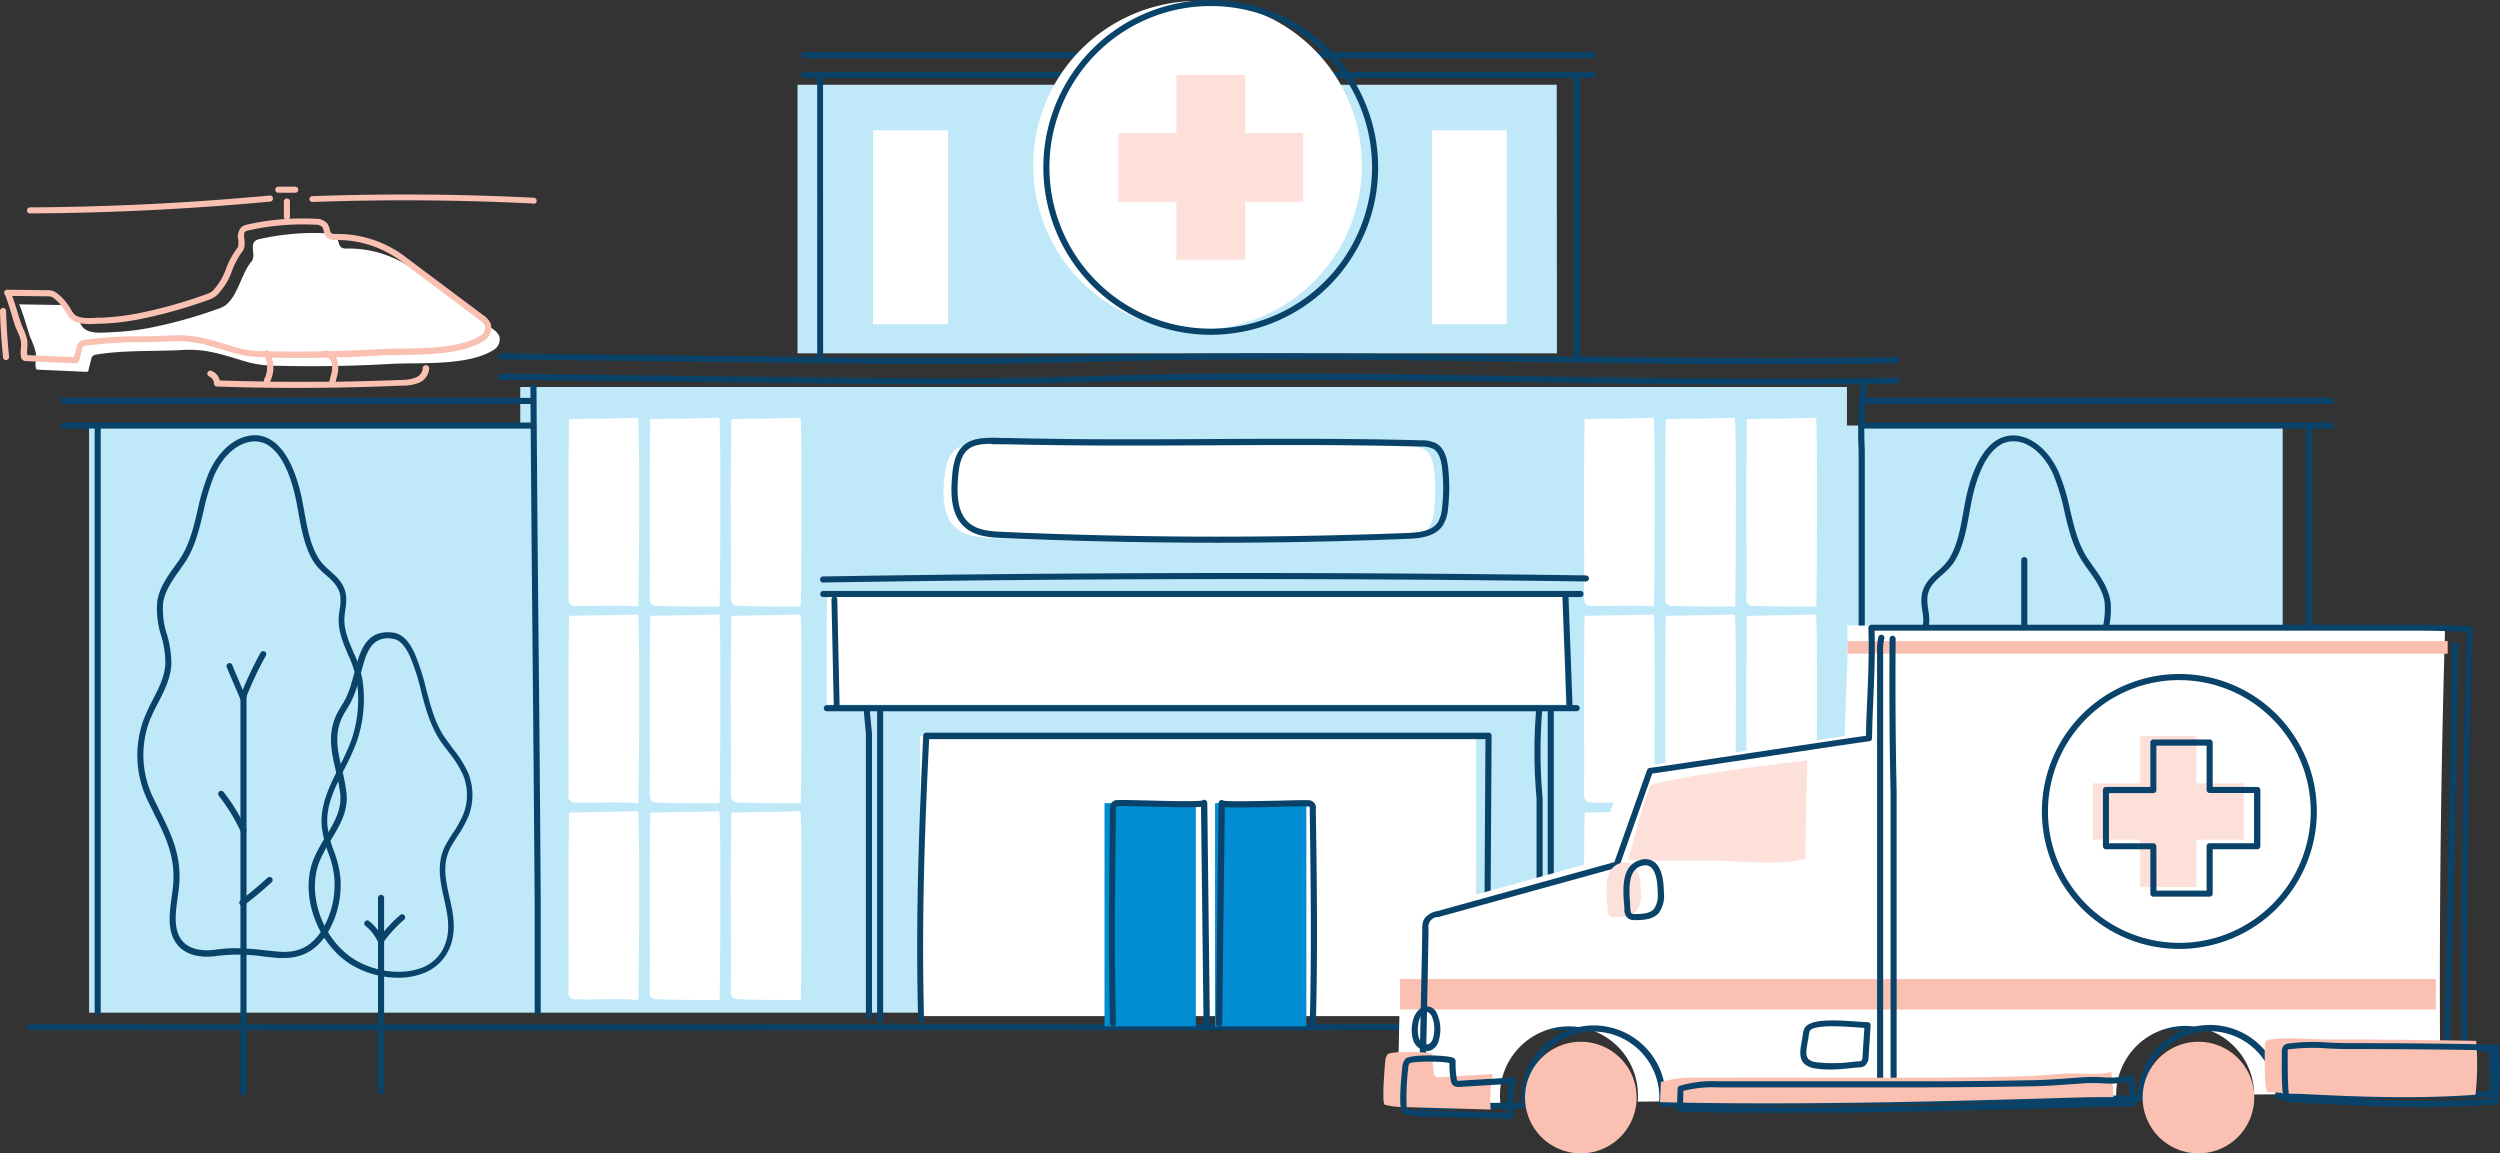
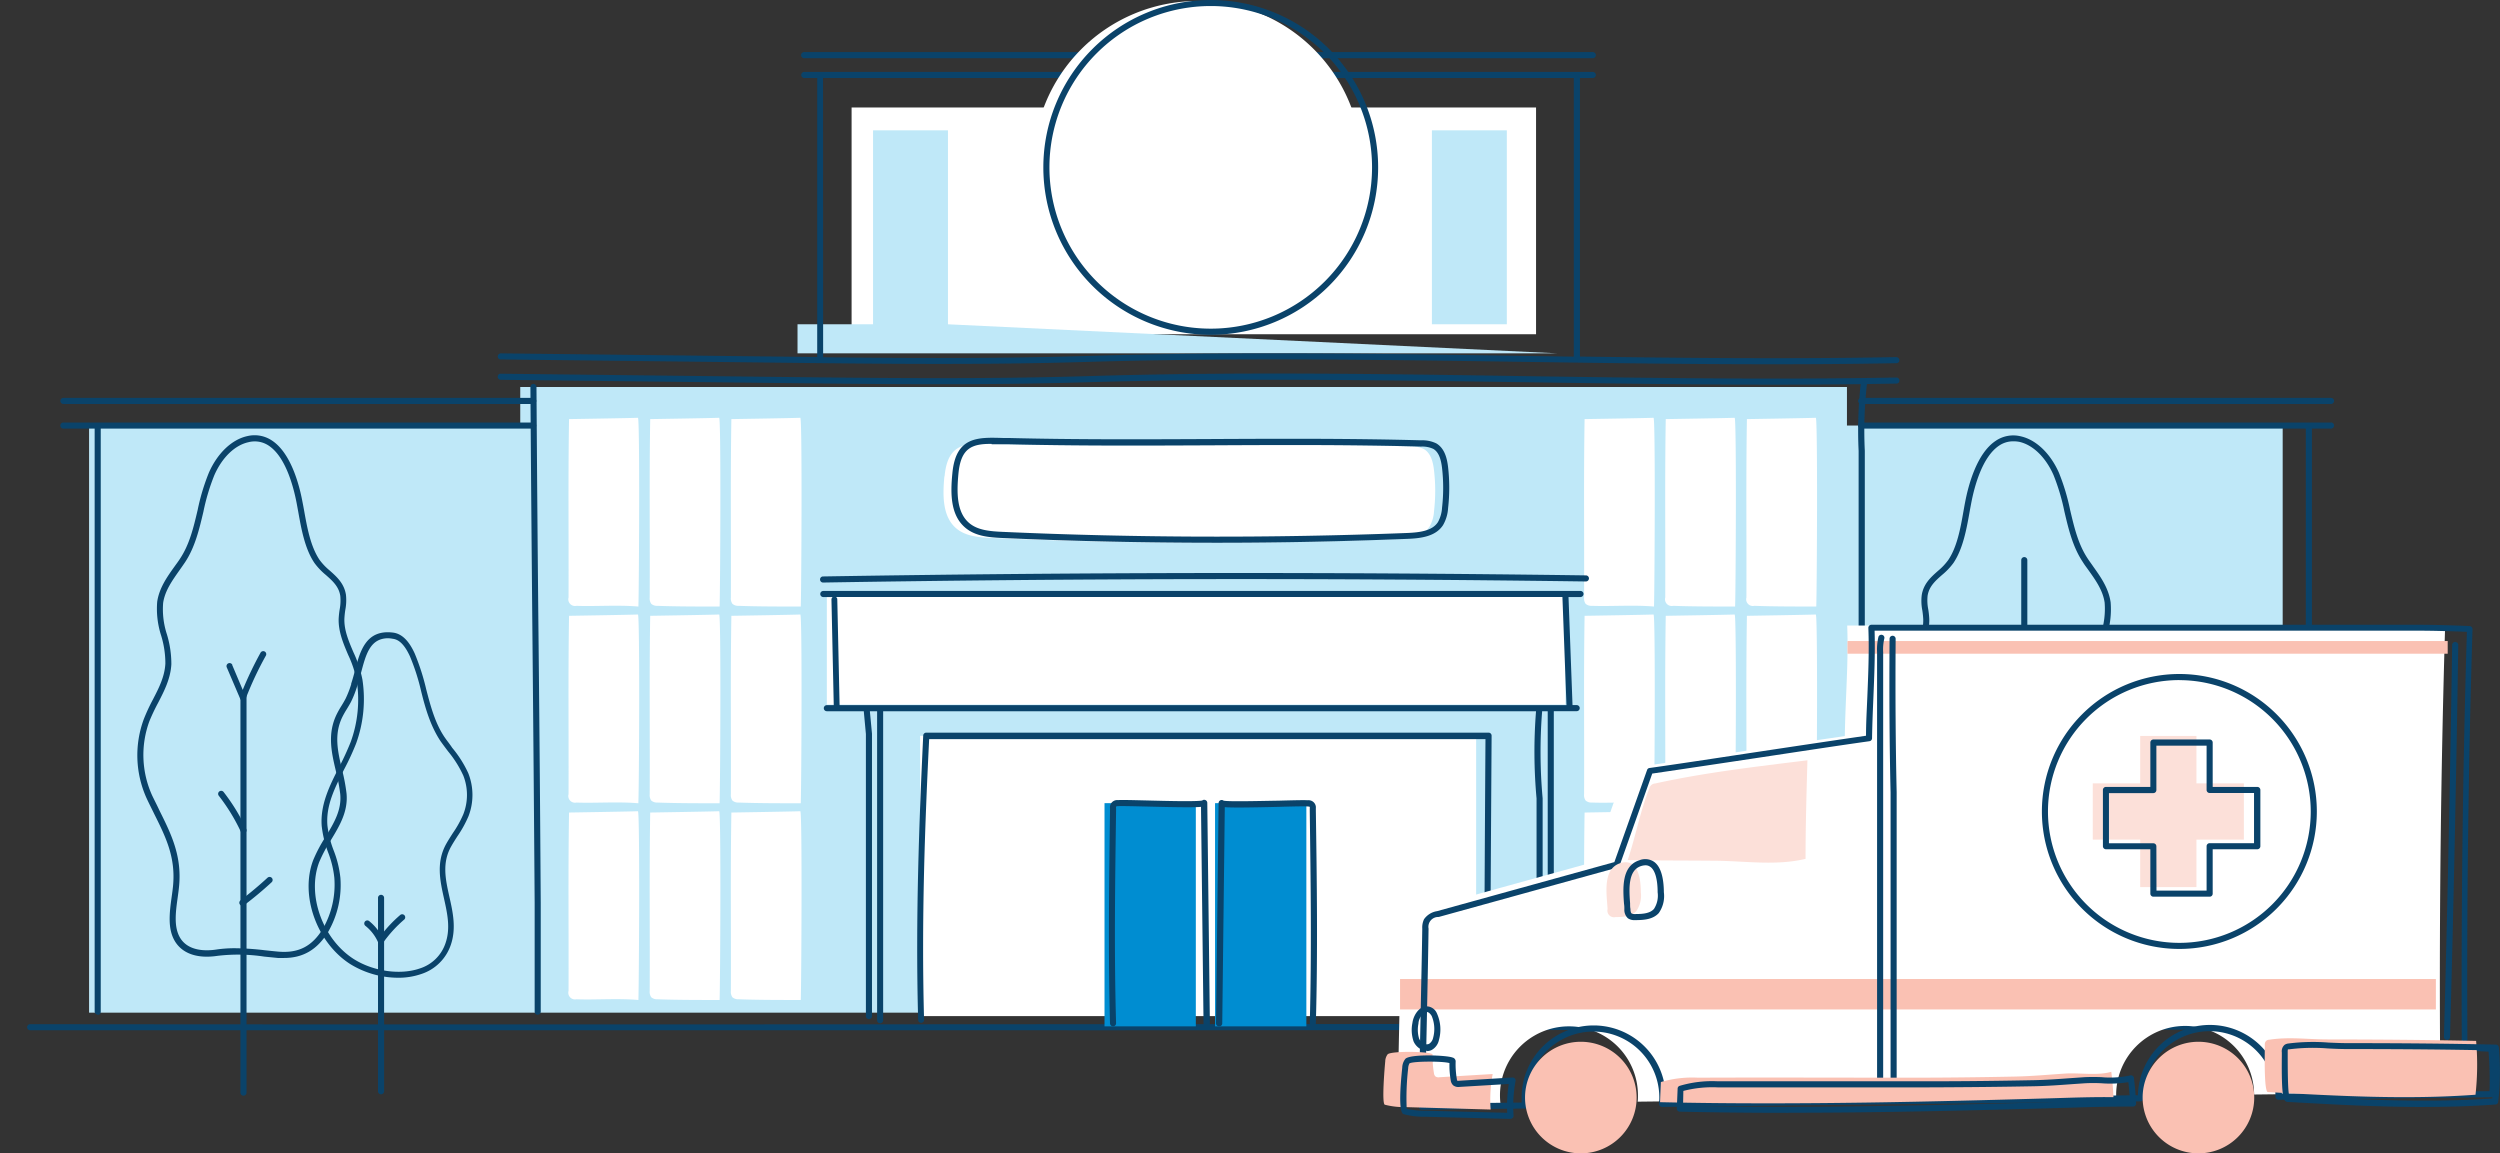
<svg xmlns="http://www.w3.org/2000/svg" viewBox="0 0 492.84 227.35">
  <rect x="0" y="0" width="492.84" height="227.35" fill="#333333" stroke="none" />
  <defs>
    <style>.cls-1{fill:#fff;}.cls-2{fill:#bfe8f8;}.cls-3{fill:#0a436a;}.cls-4{fill:#fce0d9;}.cls-5{fill:#008dd1;}.cls-6{fill:#fac1b3;}</style>
  </defs>
  <g id="Layer_2" data-name="Layer 2">
    <g id="Layer_1-2" data-name="Layer 1">
      <path class="cls-1" d="M361.84,199H110.31V79H361.84Z" />
      <path class="cls-1" d="M302.81,65.89H167.88V21.19H302.81Z" />
      <path class="cls-2" d="M358.05,119.57c-3.91,0-8.5,0-12.2-.14a1.32,1.32,0,0,1-1.57-1.64c.05-11.75-.1-23.43.1-35.17,0,0,12.46-.2,13.58-.26.4,0,.22,34.18.09,37.21Zm0,38.78c-3.91,0-8.5,0-12.2-.14a1.32,1.32,0,0,1-1.57-1.64c.05-11.75-.1-23.43.1-35.17,0,0,12.46-.2,13.58-.26.4,0,.22,34.18.09,37.21Zm0,38.78c-3.91,0-8.5,0-12.2-.14a1.32,1.32,0,0,1-1.57-1.64c.05-11.75-.1-23.43.1-35.17,0,0,12.46-.2,13.58-.26.4,0,.22,34.18.09,37.21Zm-16-77.56c-3.77,0-8.5,0-12.2-.14a1.32,1.32,0,0,1-1.57-1.64c.05-11.75-.1-23.43.1-35.17,0,0,12.46-.2,13.58-.26.4,0,.22,34.18.09,37.21Zm0,38.78c-3.77,0-8.5,0-12.2-.14a1.32,1.32,0,0,1-1.57-1.64c.05-11.75-.1-23.43.1-35.17,0,0,12.46-.2,13.58-.26.4,0,.22,34.18.09,37.21Zm0,38.78c-3.77,0-8.5,0-12.2-.14a1.32,1.32,0,0,1-1.57-1.64c.05-11.75-.1-23.43.1-35.17,0,0,12.46-.2,13.58-.26.4,0,.22,34.18.09,37.21Zm-16-77.56c-4-.35-8.5,0-12.2-.14a1.75,1.75,0,0,1-1.26-.39,1.84,1.84,0,0,1-.31-1.25c.06-11.75-.1-23.43.1-35.17,0,0,12.47-.2,13.59-.26.4,0,.21,34.18.09,37.21Zm0,38.78c-4-.35-8.5,0-12.2-.14a1.75,1.75,0,0,1-1.26-.39,1.84,1.84,0,0,1-.31-1.25c.06-11.75-.1-23.43.1-35.17,0,0,12.47-.2,13.59-.26.4,0,.21,34.18.09,37.21Zm0,38.78c-4-.36-8.5,0-12.2-.14a1.75,1.75,0,0,1-1.26-.39,1.84,1.84,0,0,1-.31-1.25c.06-11.75-.1-23.43.1-35.17,0,0,12.47-.2,13.59-.26.4,0,.21,34.18.09,37.21Zm-168.2-77.56c-3.91,0-8.5,0-12.2-.14a1.75,1.75,0,0,1-1.26-.39,1.84,1.84,0,0,1-.31-1.25c.06-11.75-.1-23.43.1-35.17,0,0,12.47-.2,13.59-.26.4,0,.21,34.18.09,37.21Zm0,38.78c-3.91,0-8.5,0-12.2-.14a1.75,1.75,0,0,1-1.26-.39,1.84,1.84,0,0,1-.31-1.25c.06-11.75-.1-23.43.1-35.17,0,0,12.47-.2,13.59-.26.4,0,.21,34.18.09,37.21Zm0,38.78c-3.91,0-8.5,0-12.2-.14a1.75,1.75,0,0,1-1.26-.39,1.84,1.84,0,0,1-.31-1.25c.06-11.75-.1-23.43.1-35.17,0,0,12.47-.2,13.59-.26.4,0,.21,34.18.09,37.21Zm-16-77.56c-3.76,0-8.5,0-12.2-.14a1.75,1.75,0,0,1-1.26-.39,1.84,1.84,0,0,1-.31-1.25c.06-11.75-.1-23.43.1-35.17,0,0,12.47-.2,13.59-.26.4,0,.21,34.18.09,37.21Zm0,38.78c-3.76,0-8.5,0-12.2-.14a1.75,1.75,0,0,1-1.26-.39,1.84,1.84,0,0,1-.31-1.25c.06-11.75-.1-23.43.1-35.17,0,0,12.47-.2,13.59-.26.4,0,.21,34.18.09,37.21Zm0,38.78c-3.76,0-8.5,0-12.2-.14a1.75,1.75,0,0,1-1.26-.39,1.84,1.84,0,0,1-.31-1.25c.06-11.75-.1-23.43.1-35.17,0,0,12.47-.2,13.59-.26.4,0,.21,34.18.09,37.21Zm-16-77.56c-4-.35-8.5,0-12.2-.14a1.32,1.32,0,0,1-1.57-1.64c.05-11.75-.1-23.43.1-35.17,0,0,12.46-.2,13.58-.26.4,0,.21,34.18.09,37.21Zm0,38.78c-4-.35-8.5,0-12.2-.14a1.32,1.32,0,0,1-1.57-1.64c.05-11.75-.1-23.43.1-35.17,0,0,12.46-.2,13.58-.26C126.15,121.12,126,155.32,125.84,158.35Zm0,38.78c-4-.36-8.5,0-12.2-.14a1.32,1.32,0,0,1-1.57-1.64c.05-11.75-.1-23.43.1-35.17,0,0,12.46-.2,13.58-.26.4,0,.21,34.18.09,37.21ZM364.1,83.89v-7.6H102.56v7.6h-85V199.63H450V83.89Z" />
-       <path class="cls-2" d="M297.05,63.93H282.28V25.69h14.77V63.93Zm-110.16,0H172.11V25.69h14.77V63.93Zm120-47.22H157.22V69.65H306.93Z" />
+       <path class="cls-2" d="M297.05,63.93H282.28V25.69h14.77V63.93Zm-110.16,0H172.11V25.69h14.77V63.93ZH157.22V69.65H306.93Z" />
      <path class="cls-1" d="M308.6,138.89H163V117.46H308.6Z" />
      <path class="cls-1" d="M291,200.31H181.38V145.06H291Z" />
      <path class="cls-3" d="M367,200.93a.6.6,0,0,1-.6-.6h0V88.88a83.68,83.68,0,0,1,.41-13.15c-22.17.27-44.58-.06-66.31-.38-28.17-.41-57.3-.84-86,0-20.5.62-41.34.38-61.51.15l-54.29-.63a.61.61,0,0,1-.59-.61.59.59,0,0,1,.6-.59h0l54.26.63c20.18.23,41,.47,61.49-.15,28.76-.88,57.9-.45,86.08,0,24,.35,48.86.72,73.3.27a.61.61,0,0,1,.61.59.6.6,0,0,1-.59.61h0l-5.82.09a82.4,82.4,0,0,0-.42,13.14V200.33a.6.6,0,0,1-.6.6Zm-261-.88a.6.6,0,0,1-.6-.6h0V178q-.18-25.38-.42-50.77t-.42-50.94a.6.6,0,0,1,.6-.6h0a.6.6,0,0,1,.6.6h0q.16,25.47.42,50.94t.42,50.77v21.45a.6.6,0,0,1-.61.59ZM349.42,71.81c-16.43,0-32.85-.24-48.91-.47-28.17-.42-57.3-.84-86,0-20.5.63-41.35.39-61.51.15l-54.29-.63a.59.59,0,0,1-.59-.6h0a.64.64,0,0,1,.6-.6l54.26.63,8.12.09v-55h-2.55a.6.6,0,0,1,0-1.2H314a.6.6,0,0,1,0,1.2h-2.54V70.29c20.58.29,41.62.5,62.37.11a.63.63,0,0,1,.61.59.59.59,0,0,1-.59.61h0C365.73,71.75,357.57,71.81,349.42,71.81ZM162.27,70.43c17.24.18,34.84.27,52.17-.26,28.76-.87,57.9-.45,86.08,0l9.73.14V15.38h-148ZM314,11.47H158.52a.6.6,0,0,1,0-1.2H314a.6.6,0,0,1,0,1.2Z" />
      <path class="cls-1" d="M268.48,32.56A32.4,32.4,0,1,0,236.08,65h0A32.39,32.39,0,0,0,268.48,32.56Z" />
      <path class="cls-3" d="M238.68,66a33,33,0,1,1,33-33A33,33,0,0,1,238.68,66Zm0-64.81A31.8,31.8,0,1,0,270.48,33,31.8,31.8,0,0,0,238.68,1.19Z" />
-       <path class="cls-4" d="M256.9,26.22H245.46V14.78H231.9V26.22H220.46V39.78H231.9V51.21h13.56V39.78H256.9Z" />
      <path class="cls-3" d="M113.37,203.1c-41.42,0-82.89,0-107.42,0a.6.6,0,0,1-.6-.6.6.6,0,0,1,.6-.6H6c49,.08,165.57.05,214.35,0l242-.14a.6.6,0,0,1,.6.61.59.59,0,0,1-.6.59l-242,.15Zm60.14-1.37a.6.6,0,0,1-.6-.6h0V140.34a.69.69,0,0,1,0-.13h-1.42a.22.22,0,0,1,0,.08l.41,4.35v55.67a.6.6,0,0,1-1.2,0h0V144.7l-.4-4.3a.41.41,0,0,1,0-.19H163a.6.6,0,0,1,0-1.2h1.36a.36.36,0,0,1,0-.1l-.45-20.71a.6.6,0,0,1,.25-.5h-1.86a.6.6,0,0,1-.6-.6.6.6,0,0,1,.6-.6H311.57a.59.59,0,0,1,.6.59.61.61,0,0,1-.6.61h-2.36L310,139h.82a.6.6,0,1,1,0,1.2h-4.51a.5.5,0,0,1,0,.12v60.34a.6.6,0,0,1-.6.6.6.6,0,0,1-.6-.6V140.34a.62.62,0,0,1,0-.13H304a1,1,0,0,1,0,.17,101.35,101.35,0,0,0,.11,17v42.27a.6.6,0,0,1-1.2,0V157.41a102,102,0,0,1-.11-17.12.22.22,0,0,1,0-.08H174.1a.69.69,0,0,1,0,.13v60.79a.6.6,0,0,1-.6.6Zm-8-62.72H308.81l-.8-21.32H164.81a.58.58,0,0,1,.25.48l.45,20.71a.57.57,0,0,1,0,.13Zm289.65,61a.6.6,0,0,1-.6-.6h0V84.49H366.91a.6.6,0,0,1-.6-.61.59.59,0,0,1,.6-.59h92.62a.59.59,0,0,1,.6.59.6.6,0,0,1-.6.61h-3.77v115a.59.59,0,0,1-.6.59h0Zm-435.9,0a.6.6,0,0,1-.6-.6h0V84.49H12.49a.6.6,0,1,1,0-1.2h92.62a.6.6,0,1,1,0,1.2H19.86v115a.59.59,0,0,1-.6.59h0Zm143-85.17a.6.6,0,0,1-.6-.6.59.59,0,0,1,.59-.6c49.9-.83,100.5-.9,150.4-.21a.6.6,0,0,1,.59.61h0a.61.61,0,0,1-.61.59c-49.88-.69-100.47-.62-150.36.21ZM459.52,79.64H366.91a.6.6,0,0,1,0-1.2h92.62a.6.6,0,1,1,0,1.2h0Zm-354.41,0H12.5a.6.6,0,1,1,0-1.2h92.62a.6.6,0,0,1,.6.6.6.6,0,0,1-.6.6Z" />
      <path class="cls-1" d="M186.17,93.93c-.34,3.65-.43,7.92,2.38,10.26,1.87,1.56,4.49,1.75,6.92,1.86q39.85,1.77,79.77.21c2.43-.1,5.24-.4,6.57-2.44a6.91,6.91,0,0,0,.89-3.07,34.83,34.83,0,0,0,0-8c-.18-1.61-.61-3.41-2-4.22A5.59,5.59,0,0,0,278,88c-27.14-.76-54.31.23-81.43-.46-5.56-.15-9.7-.77-10.36,6.36Z" />
      <path class="cls-3" d="M293.12,202h0a.6.6,0,0,1-.6-.6h0q.09-14.21.16-28.43.07-13.63.16-27.26H183.17c-.81,16.32-1.55,35.6-1,55.32a.59.59,0,0,1-.58.61A.6.6,0,0,1,181,201c-.55-20,.22-39.52,1-56a.6.6,0,0,1,.6-.57H293.45a.6.6,0,0,1,.6.6h0q-.09,13.94-.17,27.87-.08,14.2-.16,28.43A.59.59,0,0,1,293.12,202ZM240,107c-14.21,0-28.38-.31-42.38-.94-2.73-.12-5.33-.37-7.29-2-2.93-2.44-3-6.62-2.58-10.78.67-7.23,5-7.09,9.92-6.94l1.05,0c13.28.34,26.8.27,39.87.21,13.63-.07,27.71-.13,41.56.25a6.3,6.3,0,0,1,3,.61c1.71,1,2.14,3.14,2.32,4.68a36,36,0,0,1,0,8.1,7.58,7.58,0,0,1-1,3.34c-1.43,2.19-4.24,2.6-7.05,2.7C264.93,106.73,252.43,107,240,107Zm-44.52-19.5c-3.78,0-6.06.71-6.54,5.9h0c-.36,3.83-.34,7.65,2.16,9.74,1.67,1.39,4.06,1.6,6.57,1.71,26.27,1.18,53.09,1.25,79.71.22,2.5-.1,5-.42,6.1-2.16a6.64,6.64,0,0,0,.8-2.82,34.75,34.75,0,0,0,0-7.83c-.15-1.27-.49-3.06-1.73-3.77a5.17,5.17,0,0,0-2.42-.45c-13.83-.39-27.91-.32-41.52-.25-13.08.06-26.61.12-39.91-.21l-1.06,0c-.76,0-1.48,0-2.15,0Z" />
      <path class="cls-5" d="M235.74,202.33h-18v-44h18Z" />
      <path class="cls-5" d="M257.53,202.33h-18v-44h18v44Z" />
      <path class="cls-3" d="M240.31,202.33h0a.59.59,0,0,1-.59-.6h0l.51-43.43h0a.61.61,0,0,1,.61-.59.58.58,0,0,1,.37.13c1,.22,7.14.06,10.85,0,2.85-.08,5.1-.13,5.76-.08A1.44,1.44,0,0,1,259.4,159a1.82,1.82,0,0,1,0,.33v.44c.2,13.74.4,28,0,42a.6.6,0,0,1-1.2,0c.38-14,.18-28.18,0-41.92v-.43a1.47,1.47,0,0,0,0-.36s-.08-.06-.44-.08c-.6-.05-3.05,0-5.65.08-6.67.16-9.44.17-10.66.06l-.5,42.67A.59.59,0,0,1,240.31,202.33Zm-2.45,0a.6.6,0,0,1-.6-.59l-.5-42.68c-1.22.12-4,.11-10.66-.06-2.59-.06-5-.12-5.64-.08-.34,0-.42.07-.44.09a1.11,1.11,0,0,0,0,.36v.47c-.19,13.72-.4,27.91,0,41.87a.6.6,0,0,1-.58.62h0a.62.62,0,0,1-.62-.58c-.37-14-.17-28.19,0-41.93v-.47a1.44,1.44,0,0,1,1.25-1.62,1.29,1.29,0,0,1,.34,0c.65-.06,2.91,0,5.76.07,3.7.1,9.83.25,10.85,0a.53.53,0,0,1,.38-.13.61.61,0,0,1,.6.59l.51,43.43a.6.6,0,0,1-.6.6h0Zm79.74-22.47a.6.6,0,0,1-.6-.6.62.62,0,0,1,.18-.43l3-3a.6.6,0,1,1,.84.86h0l-3,3a.61.61,0,0,1-.42.17Zm13.57-9.61a.6.6,0,0,1-.6-.6.59.59,0,0,1,.59-.6l25.49-.33.33-17.59a.6.6,0,0,1,.62-.58.58.58,0,0,1,.58.61l-.34,18.17a.6.6,0,0,1-.59.59l-26.07.33Z" />
-       <path class="cls-1" d="M49.92,50.62a1.58,1.58,0,0,1-.33.91c-2,2.38-2.62,6.55-5,8.54a5.15,5.15,0,0,1-1.74.86,92,92,0,0,1-13.54,3.74,49.28,49.28,0,0,1-7,.8c-1.66.07-4.66.49-5.93-.9a6,6,0,0,1-.73-1.12,10.21,10.21,0,0,0-2.47-2.81,2.55,2.55,0,0,0-.63-.39,2.81,2.81,0,0,0-1-.13L3.72,60c.27,0,2,5.77,2.18,6.37a16.54,16.54,0,0,1,1.15,3.13c.14,1-.15,2,0,2.93a.61.61,0,0,0,.15.36.57.57,0,0,0,.36.09l9.36.42a.44.44,0,0,0,.54-.31.45.45,0,0,0,0-.11c.17-.66.34-1.32.5-2a1.46,1.46,0,0,1,.3-.67,1.24,1.24,0,0,1,.75-.32c5.62-.91,11.62-.58,17.31-.91,4.9-.23,8.27,1.22,12.88,2.51a23.54,23.54,0,0,0,5.61.62q11,.27,22-.36c5.86-.34,15.27.47,20.44-2.73a2.43,2.43,0,0,0,1.17-2.77,3.6,3.6,0,0,0-1.3-1.41L82.26,53.72A21.62,21.62,0,0,0,68.43,49a1.89,1.89,0,0,1-1.12-.22c-.67-.46-.52-1.53-1-2.16A2.4,2.4,0,0,0,64.46,46a49,49,0,0,0-13.18,1.1,2.24,2.24,0,0,0-1,.42c-.8.71-.25,2-.34,3.09Z" />
-       <path class="cls-6" d="M58.55,76.47c-5.36,0-10.6-.09-15.79-.27a.6.6,0,0,1-.58-.6,1.5,1.5,0,0,0-.93-1.37.6.6,0,1,1,.44-1.12h0A2.71,2.71,0,0,1,43.32,75c2.9.1,5.82.16,8.77.2a.57.57,0,0,1,0-.46,5,5,0,0,0,.14-4.34,22.33,22.33,0,0,1-5.52-.64c-.94-.26-1.83-.53-2.68-.79-3.33-1-6.2-1.86-10-1.7-2,.12-4.07.16-6.08.19a80.18,80.18,0,0,0-11.17.72,1,1,0,0,0-.41.14,1.29,1.29,0,0,0-.16.41l-.5,2a1,1,0,0,1-1.16.88l-9.36-.42a1,1,0,0,1-1.07-.94h0a7.09,7.09,0,0,1,0-1.66,6.08,6.08,0,0,0,0-1.28,8.19,8.19,0,0,0-.7-2c-.15-.35-.3-.7-.42-1s-.23-.7-.45-1.4C2.19,61.61,1.28,58.7,1,58.15a.64.64,0,0,1-.19-.45.63.63,0,0,1,.61-.59h0l7.89.1a3.32,3.32,0,0,1,1.21.17,3,3,0,0,1,.78.48,10.64,10.64,0,0,1,2.61,3l.14.24a4.08,4.08,0,0,0,.52.78c.9,1,3.19.84,4.7.75l.76,0a49.65,49.65,0,0,0,6.88-.8,92.42,92.42,0,0,0,13.45-3.72,4.74,4.74,0,0,0,1.55-.75,12.28,12.28,0,0,0,2.66-4.42,16.76,16.76,0,0,1,2.21-4.05.9.9,0,0,0,.2-.57h0a5.26,5.26,0,0,0,0-1,2.75,2.75,0,0,1,.59-2.52,2.64,2.64,0,0,1,1.29-.56,48.47,48.47,0,0,1,7.3-1.06.59.59,0,0,1-.2-.45v-3a.6.6,0,0,1,1.2,0h0v3a.64.64,0,0,1-.15.4,49.92,49.92,0,0,1,5.19,0,2.94,2.94,0,0,1,2.26.86A3.29,3.29,0,0,1,65,45.19a1.41,1.41,0,0,0,.37.82,1.45,1.45,0,0,0,.77.11A22.18,22.18,0,0,1,80.3,50.93L95.21,62.09a4,4,0,0,1,1.5,1.66,3,3,0,0,1-1.41,3.5C91.16,69.81,84.41,69.9,79,70c-1.59,0-3.1,0-4.41.11q-4.15.24-8.35.35a3.12,3.12,0,0,1,.34.77,6.39,6.39,0,0,1-.2,3.16l-.21.86c4.29-.06,8.66-.18,13.15-.36A7.25,7.25,0,0,0,82,74.4a2.07,2.07,0,0,0,1.33-1.75A.61.61,0,0,1,84,72h0a.61.61,0,0,1,.61.59,3.28,3.28,0,0,1-2,2.86,8.06,8.06,0,0,1-3.18.56C72.16,76.33,65.27,76.47,58.55,76.47Zm-5.32-1.23q5.76.06,11.68,0l.29-1.17a5.41,5.41,0,0,0,.2-2.56,1.72,1.72,0,0,0-.81-1c-3.67.08-7.36.07-11,0A6.21,6.21,0,0,1,53.23,75.24ZM5.33,70l9.27.41.49-1.94a1.92,1.92,0,0,1,.46-.95A1.86,1.86,0,0,1,16.63,67,81.09,81.09,0,0,1,28,66.29c2,0,4.05-.07,6-.19,4-.18,7,.71,10.42,1.75.85.26,1.73.52,2.65.78a21.08,21.08,0,0,0,5.06.59l.12-.08a.59.59,0,0,1,.74.1c3.5.09,7,.1,10.55,0a.6.6,0,0,1,.22-.09,2,2,0,0,1,1.06.07c3.24-.07,6.48-.2,9.69-.38,1.34-.08,2.85-.1,4.46-.12,5.28-.06,11.84-.14,15.69-2.53a1.86,1.86,0,0,0,.93-2,3,3,0,0,0-1.1-1.14L79.58,51.88a21,21,0,0,0-13.46-4.56A2.53,2.53,0,0,1,64.65,47a2.38,2.38,0,0,1-.84-1.5,2.39,2.39,0,0,0-.3-.78,2,2,0,0,0-1.4-.42,48.64,48.64,0,0,0-13,1.09,1.75,1.75,0,0,0-.76.28c-.29.26-.26.74-.18,1.51a6.66,6.66,0,0,1,.05,1.18h0a2.16,2.16,0,0,1-.47,1.25,15.54,15.54,0,0,0-2,3.76,13.11,13.11,0,0,1-3,4.85,5.69,5.69,0,0,1-1.93,1A94.87,94.87,0,0,1,27.16,63a49.12,49.12,0,0,1-7,.81l-.74,0c-1.84.12-4.37.27-5.66-1.13a5.34,5.34,0,0,1-.68-1l-.13-.22a9.49,9.49,0,0,0-2.32-2.65,2.09,2.09,0,0,0-.47-.3,2.69,2.69,0,0,0-.8-.09l-6.95-.08c.29.78.7,2.08,1.36,4.21.21.67.37,1.18.43,1.34s.25.63.4.95a9.32,9.32,0,0,1,.78,2.3,7.92,7.92,0,0,1,0,1.54,6.47,6.47,0,0,0,0,1.32ZM1.2,71a.6.6,0,0,1-.6-.54c-.31-3-.51-6.1-.6-9.13a.6.6,0,0,1,.58-.62.58.58,0,0,1,.62.55v0c.09,3,.28,6.06.59,9.05a.61.61,0,0,1-.54.66ZM6,42.07a.6.6,0,1,1,0-1.19c15.69-.09,31.56-.88,47.18-2.34a.59.59,0,0,1,.63.57.6.6,0,0,1-.52.63C37.59,41.2,21.68,42,6,42.07Zm99.16-1.94h0c-14.44-.73-29.09-.84-43.54-.31a.59.59,0,0,1-.62-.53v0a.6.6,0,0,1,.58-.62h0c14.48-.53,29.17-.42,43.64.31a.62.62,0,0,1,.59.62.6.6,0,0,1-.62.58ZM58.2,38H54.87a.6.6,0,1,1,0-1.2H58.2a.6.6,0,1,1,0,1.2Z" />
      <path class="cls-3" d="M56,188.85c-.39,0-.8,0-1.22,0l-2.7-.27a34.26,34.26,0,0,0-9.27-.14c-3.9.58-6.86-.45-8.33-2.89s-1.07-5.63-.65-8.66c.1-.72.2-1.43.27-2.12.58-5.73-1.41-9.73-3.72-14.36-.48-1-1-2-1.46-3a20.56,20.56,0,0,1-.56-15.67A37.84,37.84,0,0,1,30.09,138l.07-.13c1.14-2.2,2.31-4.48,2.44-7.06a18.68,18.68,0,0,0-.83-5.51,17.14,17.14,0,0,1-.78-6.67c.4-2.71,1.93-4.87,3.41-6.94.37-.52.74-1,1.09-1.55,1.87-2.82,2.65-6.1,3.47-9.58a41.86,41.86,0,0,1,2.21-7.36c1.7-3.87,4.54-6.57,7.6-7.23a6.12,6.12,0,0,1,4.85.88c3.69,2.43,5.36,8.6,6,12.05.12.59.23,1.19.34,1.8.59,3.31,1.26,7,3,9.62a11.7,11.7,0,0,0,2,2.12c1.41,1.25,2.88,2.55,3.24,4.81a10.06,10.06,0,0,1-.13,3,17.1,17.1,0,0,0-.18,1.74c-.06,2.26.83,4.35,1.77,6.56a23.14,23.14,0,0,1,1.79,5.44,25.64,25.64,0,0,1-1.25,12.58,50.11,50.11,0,0,1-2.36,5.1c-1.84,3.65-3.59,7.09-3.3,11a19.83,19.83,0,0,0,1.21,4.91A20.77,20.77,0,0,1,67.1,173a18.47,18.47,0,0,1-2.41,10.71C62.57,187.18,59.78,188.85,56,188.85Zm-9.56-1.92a53.09,53.09,0,0,1,5.77.4c.86.09,1.75.19,2.67.27,4,.34,6.67-1.06,8.79-4.55a17.49,17.49,0,0,0,2.24-10,19.22,19.22,0,0,0-1.22-5,21.33,21.33,0,0,1-1.27-5.21c-.32-4.22,1.58-8,3.43-11.61a52.26,52.26,0,0,0,2.3-5,24.41,24.41,0,0,0,1.18-12,21.54,21.54,0,0,0-1.7-5.14c-.95-2.24-1.93-4.55-1.87-7.07a16.87,16.87,0,0,1,.2-1.88,9.32,9.32,0,0,0,.12-2.69c-.29-1.84-1.53-2.94-2.84-4.1A13.07,13.07,0,0,1,62,111c-1.89-2.78-2.59-6.66-3.2-10.08-.11-.61-.22-1.21-.33-1.79-.63-3.27-2.18-9.09-5.5-11.28A4.94,4.94,0,0,0,49,87.17c-2.69.58-5.21,3-6.76,6.54a41.52,41.52,0,0,0-2.14,7.16c-.81,3.42-1.64,7-3.64,10-.36.53-.73,1.06-1.1,1.58-1.4,2-2.85,4-3.2,6.42a15.87,15.87,0,0,0,.75,6.2,20.11,20.11,0,0,1,.87,5.87c-.14,2.83-1.44,5.34-2.58,7.55h0l-.07.13c-.61,1.14-1.17,2.32-1.67,3.53A19.31,19.31,0,0,0,30,156.83c.48,1,1,2,1.46,3,2.29,4.6,4.45,8.94,3.83,15-.07.71-.17,1.43-.27,2.16-.39,2.82-.79,5.74.49,7.89,1.62,2.69,5.16,2.61,7.12,2.31A24.2,24.2,0,0,1,46.44,186.93Z" />
      <path class="cls-3" d="M48,216a.6.6,0,0,1-.6-.61h0v-78.3a.6.6,0,0,1,1.2,0v78.3a.6.6,0,0,1-.6.61Z" />
      <path class="cls-3" d="M78.55,192.75a18.12,18.12,0,0,1-9.48-2.68c-6.62-4.21-10-13.63-7.3-20.57A28.71,28.71,0,0,1,64.16,165c1.67-2.74,3.23-5.32,2.91-8.49a36.54,36.54,0,0,0-.86-4.53c-.85-3.59-1.72-7.31.16-11.16a19.05,19.05,0,0,1,.94-1.67c.29-.47.57-.94.82-1.42a20.58,20.58,0,0,0,1.1-2.82l0-.13c.28-.84.51-1.7.73-2.54,1-3.83,2.16-8.17,7.47-7.54,1.75.2,3.16,1.56,4.33,4.14a44.9,44.9,0,0,1,2.27,7.08c.86,3.29,1.75,6.7,3.67,9.49.46.67,1,1.32,1.44,2a22.24,22.24,0,0,1,3.17,5,11.63,11.63,0,0,1,.05,8.49,22.44,22.44,0,0,1-2.17,3.93c-.43.67-.88,1.37-1.27,2.07-1.81,3.24-1.09,6.49-.32,9.93.68,3,1.38,6.2.27,9.44A9.11,9.11,0,0,1,83.09,192,13.77,13.77,0,0,1,78.55,192.75Zm-2-66.93c-3.57,0-4.4,3.13-5.35,6.71-.22.85-.46,1.73-.73,2.57l-.06.17h0a20.46,20.46,0,0,1-1.17,3c-.26.51-.56,1-.86,1.5a17.84,17.84,0,0,0-.89,1.57c-1.69,3.47-.9,6.81-.07,10.36a35.43,35.43,0,0,1,.89,4.68c.36,3.57-1.39,6.45-3.08,9.24a28.39,28.39,0,0,0-2.3,4.32c-2.47,6.45.65,15.2,6.82,19.13,3.82,2.42,9.16,3.19,13,1.85a7.82,7.82,0,0,0,5.08-5c1-2.92.37-5.77-.3-8.79-.78-3.51-1.59-7.13.44-10.78.41-.73.87-1.44,1.31-2.13a21,21,0,0,0,2.06-3.71,10.44,10.44,0,0,0,0-7.6,21.4,21.4,0,0,0-3-4.78c-.5-.66-1-1.33-1.48-2-2-3-3-6.48-3.84-9.87a42.42,42.42,0,0,0-2.21-6.88c-1-2.17-2.08-3.3-3.37-3.45A5.73,5.73,0,0,0,76.51,125.82Z" />
      <path class="cls-3" d="M75.12,215.73a.6.6,0,0,1-.6-.6h0V177a.6.6,0,1,1,1.2,0v38.17A.6.6,0,0,1,75.12,215.73ZM47.78,178.56a.6.6,0,0,1-.6-.6.59.59,0,0,1,.24-.47c1.83-1.4,3.62-2.89,5.32-4.46a.6.6,0,0,1,.81.89c-1.72,1.59-3.54,3.11-5.41,4.52A.58.58,0,0,1,47.78,178.56ZM48,164.27a.6.6,0,0,1-.54-.34,37.24,37.24,0,0,0-4.33-7.06.6.6,0,0,1,.95-.74,38.27,38.27,0,0,1,4.46,7.29.59.59,0,0,1-.28.8h0A.75.75,0,0,1,48,164.27Zm-.09-26.13a.59.59,0,0,1-.55-.36l-2.64-6.18a.6.6,0,0,1,1.07-.56l0,.09L47.85,136a71.22,71.22,0,0,1,3.51-7.32.61.61,0,0,1,.81-.25.6.6,0,0,1,.25.81v0a66.15,66.15,0,0,0-4,8.53.57.57,0,0,1-.55.38Z" />
      <path class="cls-3" d="M391.07,188.85c-3.77,0-6.56-1.66-8.69-5.17A18.49,18.49,0,0,1,380,173a20.74,20.74,0,0,1,1.28-5.33,19.83,19.83,0,0,0,1.21-4.91c.3-3.89-1.45-7.33-3.3-11a49.13,49.13,0,0,1-2.36-5.1,25.64,25.64,0,0,1-1.25-12.58,23.06,23.06,0,0,1,1.79-5.43c.94-2.22,1.83-4.3,1.77-6.57a17.1,17.1,0,0,0-.18-1.74,9.7,9.7,0,0,1-.12-3c.35-2.27,1.82-3.57,3.23-4.82a11.7,11.7,0,0,0,2-2.12c1.75-2.57,2.42-6.31,3-9.62.11-.61.21-1.21.33-1.8.66-3.46,2.33-9.62,6-12.06A6.15,6.15,0,0,1,398.3,86c3.06.66,5.9,3.36,7.6,7.22a42.22,42.22,0,0,1,2.21,7.37c.82,3.47,1.6,6.76,3.48,9.57.34.52.71,1,1.08,1.55,1.48,2.08,3,4.23,3.41,7a17.13,17.13,0,0,1-.77,6.67,18.36,18.36,0,0,0-.84,5.51c.13,2.58,1.31,4.85,2.45,7.06h0l.07.15a36.34,36.34,0,0,1,1.72,3.62,20.56,20.56,0,0,1-.56,15.67c-.48,1-1,2-1.46,3-2.3,4.63-4.3,8.63-3.72,14.36.07.69.17,1.4.27,2.11.42,3,.85,6.17-.65,8.67s-4.42,3.46-8.33,2.89a34.26,34.26,0,0,0-9.27.13q-1.31.15-2.7.27C391.88,188.83,391.47,188.85,391.07,188.85ZM396.84,87a4.91,4.91,0,0,0-2.73.84c-3.32,2.2-4.87,8-5.5,11.29-.11.58-.22,1.17-.33,1.78-.61,3.42-1.31,7.31-3.2,10.09a13,13,0,0,1-2.23,2.34c-1.32,1.16-2.56,2.26-2.85,4.1a9,9,0,0,0,.13,2.69,16.87,16.87,0,0,1,.2,1.88c.07,2.52-.92,4.83-1.87,7.06a21.84,21.84,0,0,0-1.7,5.14,24.44,24.44,0,0,0,1.18,12,53.42,53.42,0,0,0,2.3,5c1.84,3.63,3.75,7.38,3.43,11.61A21.33,21.33,0,0,1,382.4,168a19.22,19.22,0,0,0-1.22,5,17.57,17.57,0,0,0,2.23,10c2.12,3.49,4.82,4.89,8.79,4.55.92-.08,1.81-.18,2.68-.27a36.08,36.08,0,0,1,9.57-.13c2,.29,5.5.38,7.12-2.31,1.29-2.14.88-5.06.49-7.89-.1-.73-.2-1.45-.27-2.16-.62-6.07,1.54-10.41,3.83-15,.49-1,1-2,1.46-3a19.31,19.31,0,0,0,.52-14.72,37.49,37.49,0,0,0-1.66-3.51l-.08-.15c-1.14-2.21-2.44-4.71-2.58-7.55a19.78,19.78,0,0,1,.87-5.87,15.87,15.87,0,0,0,.75-6.2c-.35-2.42-1.8-4.45-3.2-6.41-.37-.53-.75-1-1.1-1.58-2-3-2.83-6.54-3.64-10a41.52,41.52,0,0,0-2.14-7.16c-1.55-3.51-4.07-5.95-6.76-6.54A6.25,6.25,0,0,0,396.84,87Z" />
      <path class="cls-3" d="M399.11,216a.6.6,0,0,1-.6-.6h0V178.12c-1.72-1.33-3.39-2.74-5-4.2a.6.6,0,0,1,.78-.91l0,0c1.34,1.24,2.74,2.43,4.17,3.57V110.42a.6.6,0,1,1,1.2,0v50.75a40.22,40.22,0,0,1,3.32-5,.61.61,0,0,1,.85-.1.59.59,0,0,1,.1.84h0a37.73,37.73,0,0,0-4.27,6.94v13.72a.61.61,0,0,1,.07.8.23.23,0,0,1-.07.07v37A.6.6,0,0,1,399.11,216Zm-324-29.91H75a.6.6,0,0,1-.48-.36A8.53,8.53,0,0,0,72,182.49a.6.6,0,0,1,.74-.94,9.78,9.78,0,0,1,2.4,2.8,26.18,26.18,0,0,1,3.72-3.94.6.6,0,1,1,.79.9,25.3,25.3,0,0,0-4.12,4.53A.61.61,0,0,1,75.08,186.09Z" />
      <path class="cls-1" d="M486.25,206.33l-5.23-.26q-.22-41.25,1-82.5c-3-.13-7.13-.25-10.11-.25H364.15c.28,7.17-.37,14.61-.47,21.79-14.17,2.06-29,4.37-43.19,6.43L313.94,170l-35.25,9.75a3.3,3.3,0,0,0-2.2,1.3,3.25,3.25,0,0,0-.28,1.57c-.16,11.06-.51,24-.67,35.12l20.25-.24a13.77,13.77,0,0,1-.09-1.57,13.6,13.6,0,1,1,27.2,0c0,.42,0,.84-.06,1.25l94.33-1.1v-.15a13.6,13.6,0,1,1,27.2-.16l42.09-.49a70.31,70.31,0,0,0-.21-8.95Z" />
      <path class="cls-6" d="M482.53,128.87H364.21v-2.5H482.53Z" />
      <path class="cls-6" d="M480.2,199H276v-6H480.2Z" />
      <path class="cls-3" d="M370.64,215.89a.6.6,0,0,1-.6-.6h0v-86.7a10.73,10.73,0,0,1,.26-3,.6.6,0,0,1,.72-.44.59.59,0,0,1,.45.72h0a9.26,9.26,0,0,0-.23,2.73v86.73A.6.6,0,0,1,370.64,215.89Zm2.66-.24a.6.6,0,0,1-.6-.6h0V156.2c-.21-9.06-.28-19-.2-30.27a.6.6,0,0,1,.6-.6h0a.6.6,0,0,1,.6.6h0c-.08,11.3,0,21.19.2,30.25V215a.6.6,0,0,1-.59.61Zm-92-8.49a2.75,2.75,0,0,1-.89-.17,3.25,3.25,0,0,1-1.74-1.68,7,7,0,0,1-.23-3.66h0c.16-1.33,1.12-2.94,2.4-3.23a2.22,2.22,0,0,1,2.4,1.29,7.69,7.69,0,0,1,.43,5.3,2.93,2.93,0,0,1-1.47,2,2.15,2.15,0,0,1-.9.2Zm-1.67-5.37a6,6,0,0,0,.14,3,2.05,2.05,0,0,0,1.07,1,1.16,1.16,0,0,0,.86,0,1.85,1.85,0,0,0,.82-1.2,6.61,6.61,0,0,0-.29-4.32c-.37-.59-.75-.84-1.12-.76a2.73,2.73,0,0,0-1.48,2.2ZM482.37,205h0a.59.59,0,0,1-.58-.61h0c.7-25.62,1.24-51.61,1.62-77.24a.59.59,0,0,1,.6-.59.6.6,0,0,1,.6.61c-.38,25.64-.92,51.63-1.62,77.26a.6.6,0,0,1-.6.59Z" />
      <path class="cls-4" d="M337.71,169.68c6,0,12.29,1.06,18.23-.37,0-6.48.19-13,.37-19.43-10,1.24-20.17,2.4-30,4.57a1.23,1.23,0,0,0-1.15.94c-1.82,4.48-2.71,9.49-4.28,14.16,5.6.1,11.21.08,16.82.13Z" />
-       <path class="cls-3" d="M360.74,210.84a17.41,17.41,0,0,1-2.89-.21,4,4,0,0,1-2.06-.84h0c-1.22-1.06-.92-2.76-.6-4.56.08-.45.16-.91.23-1.39a3.15,3.15,0,0,1,.29-1.08c1-1.9,5.5-1.73,10.46-1.37.85.06,1.58.11,2,.11h0a.6.6,0,0,1,.6.6v0l-.4,6.24a2.2,2.2,0,0,1-.78,1.79,2.27,2.27,0,0,1-1,.29l-1.33.11C363.73,210.7,362.23,210.84,360.74,210.84Zm-4.16-2a2.89,2.89,0,0,0,1.46.56,28.76,28.76,0,0,0,7.06-.06l1.34-.12a1.19,1.19,0,0,0,.49-.1c.2-.13.23-.65.24-.87l.36-5.61-1.45-.1c-2.58-.19-8.61-.63-9.31.72a2.41,2.41,0,0,0-.17.69c-.06.5-.15,1-.23,1.44-.31,1.75-.47,2.86.21,3.45Z" />
      <path class="cls-1" d="M453.52,160a26.5,26.5,0,1,0-26.5,26.5,26.5,26.5,0,0,0,26.5-26.5Z" />
      <path class="cls-3" d="M429.63,187.07a27.1,27.1,0,1,1,27.1-27.1A27.1,27.1,0,0,1,429.63,187.07Zm0-53a25.9,25.9,0,1,0,25.9,25.9h0a25.93,25.93,0,0,0-25.9-25.89Z" />
      <path class="cls-4" d="M442.35,154.43H433v-9.35H421.91v9.35h-9.35v11.09h9.35v9.36H433v-9.36h9.35V154.43Z" />
      <path class="cls-3" d="M280.31,218.78a.6.6,0,0,1-.6-.6h0c.08-5.54.21-11.55.33-17.56s.26-12,.34-17.56a3.8,3.8,0,0,1,.35-1.85,3.86,3.86,0,0,1,2.57-1.59l34.95-9.67,6.45-18.16a.57.57,0,0,1,.48-.39c7.08-1,14.34-2.13,21.6-3.22,7.08-1.07,14.15-2.13,21.08-3.14,0-2.48.15-5,.25-7.47.19-4.55.39-9.25.21-13.78a.61.61,0,0,1,.58-.63H476.71c3.07,0,7.25.13,10.14.26a.6.6,0,0,1,.57.62c-.82,27.07-1.17,54.62-1,81.91l4.66.23a.6.6,0,0,1,.57.55,69.63,69.63,0,0,1,.22,9,.62.62,0,0,1-.6.58l-42.09.49h0a.6.6,0,0,1-.6-.59,13,13,0,1,0-26,.15v.16a.62.62,0,0,1-.6.6l-94.32,1.1a.69.69,0,0,1-.45-.2.59.59,0,0,1-.16-.46q.06-.6.06-1.2a13,13,0,0,0-26,0h0q0,.75.09,1.5a.6.6,0,0,1-.52.67h-.06l-20.26.24Zm45.4-66.26-6.43,18.12a.65.65,0,0,1-.4.38l-35.26,9.75a1.94,1.94,0,0,0-2,2.3c-.08,5.53-.2,11.55-.33,17.56-.12,5.79-.25,11.58-.32,16.94l19-.22c0-.34,0-.66,0-1a14.2,14.2,0,1,1,28.4,0v0c0,.21,0,.43,0,.65l93.09-1.09a14.2,14.2,0,0,1,28.38-.33l40.93-.47a69.81,69.81,0,0,0-.19-7.79l-4.7-.23a.6.6,0,0,1-.57-.6c-.15-27.29.19-54.85,1-81.93-2.83-.12-6.64-.23-9.49-.23H369.55c.13,4.38-.06,8.89-.24,13.26-.11,2.62-.22,5.32-.26,7.94a.6.6,0,0,1-.52.59c-7.08,1-14.32,2.12-21.57,3.21s-14.28,2.15-21.25,3.17Zm109.9,24.25h-11.1a.6.6,0,0,1-.6-.6h0v-8.75h-8.75a.6.6,0,0,1-.6-.6h0V155.73a.6.6,0,0,1,.6-.6h8.75v-8.75a.6.6,0,0,1,.6-.6H435.6a.6.6,0,0,1,.6.6h0v8.75H445a.6.6,0,0,1,.6.6h0v11.09a.6.6,0,0,1-.6.6H436.2v8.76a.59.59,0,0,1-.6.59Zm-10.49-1.2H435v-8.75a.6.6,0,0,1,.6-.6h8.75v-9.89h-8.75a.6.6,0,0,1-.6-.6h0V147h-9.9v8.75a.6.6,0,0,1-.6.6h-8.75v9.89h8.75a.6.6,0,0,1,.6.6h0Z" />
      <path class="cls-6" d="M422.39,216.37a11,11,0,1,1,11,11,11,11,0,0,1-11-11Z" />
      <path class="cls-6" d="M300.64,216.37a11,11,0,1,1,11,11,11,11,0,0,1-11-11Z" />
      <path class="cls-6" d="M447.12,215.29c13.62.76,27.28,1.52,40.89.52a53.74,53.74,0,0,0,.12-10.61c-9.76-.21-19.52-.28-29.28-.29-3.92,0-7.61-.55-11.52.06a.85.85,0,0,0-.85.86,1,1,0,0,0,0,.3c0,.73-.21,9.11.59,9.16Z" />
      <path class="cls-6" d="M327.26,217.24c.05-1.31.1-2.62.16-3.93a21.76,21.76,0,0,1,7.31-.86c13.86-.06,27.72,0,41.58,0q10.41,0,20.8-.22c3.33-.06,6.66-.37,10-.59,2.82-.19,6.38.45,9.1-.35.21,1.65.35,3.32.43,5-4-.05-7.94.09-11.91.21-12.12.35-24.23.67-36.35.85-13.7.2-27.4.24-41.1-.07Z" />
      <path class="cls-6" d="M282.44,207.92a16.78,16.78,0,0,0,.24,3.61,1.07,1.07,0,0,0,.29.67,1.1,1.1,0,0,0,.83.16l10.46-.63a27,27,0,0,0-.4,7L277,218.25a15.07,15.07,0,0,1-4-.47c-.66-.2,0-7.72.08-8.54a2.4,2.4,0,0,1,.47-1.39c.64-.72,8.9-.6,8.87.07Z" />
      <path class="cls-3" d="M297.76,220.58h0l-16.82-.43a15.41,15.41,0,0,1-4.17-.49c-.35-.1-1.25-.39-.34-9.18a2.91,2.91,0,0,1,.61-1.73c.88-1,8.13-.75,9.34-.26a.77.77,0,0,1,.58.76h0a16.94,16.94,0,0,0,.24,3.48.62.62,0,0,0,.09.32,1.07,1.07,0,0,0,.4,0l10.45-.64a.6.6,0,0,1,.49.2.63.63,0,0,1,.14.51,26.71,26.71,0,0,0-.39,6.8.61.61,0,0,1-.56.64Zm-20.45-2a15.29,15.29,0,0,0,3.63.38l16.18.41a27.7,27.7,0,0,1,.32-5.68l-9.7.58a1.66,1.66,0,0,1-1.26-.31,1.64,1.64,0,0,1-.49-1,17.54,17.54,0,0,1-.25-3.39c-1.39-.4-7.13-.38-7.88.06a2.19,2.19,0,0,0-.26,1A50.51,50.51,0,0,0,277.31,218.57Zm75.24.8c-7.52,0-14.61-.08-21.4-.23a.62.62,0,0,1-.43-.18.6.6,0,0,1-.16-.44l.16-3.93a.57.57,0,0,1,.4-.54,22.38,22.38,0,0,1,7.5-.9c6.89,0,13.77,0,20.65,0s14,0,20.94,0c8,0,14.57-.1,20.78-.22,2.5-.05,5-.24,7.49-.42l2.48-.17c1.11-.05,2.23-.05,3.35,0a18.53,18.53,0,0,0,5.61-.34.61.61,0,0,1,.75.41s0,.06,0,.09c.21,1.66.36,3.35.43,5a.59.59,0,0,1-.57.63h0c-3.49,0-7,.06-10.38.16l-1.51.05c-10.85.31-23.65.66-36.36.85-6.91.11-13.46.16-19.72.16ZM331.79,218c12.25.26,25.5.28,40.47,0,12.7-.19,25.5-.53,36.34-.85l1.51,0c3.19-.1,6.48-.19,9.78-.17-.07-1.22-.17-2.44-.31-3.65a22,22,0,0,1-5.31.22,31.64,31.64,0,0,0-3.23,0l-2.47.17c-2.47.18-5,.37-7.55.42-6.22.12-12.83.19-20.8.22-7,0-14,0-21,0s-13.76,0-20.64,0a22.78,22.78,0,0,0-6.73.7Zm146.13.23c-9.05,0-18.09-.5-26.93-1h0c-.8-.05-1.25-.49-1.16-9,0-.38,0-.66,0-.76a1.68,1.68,0,0,1,.54-1.49,1.65,1.65,0,0,1,.76-.27,38.72,38.72,0,0,1,7.91-.18c1.21.05,2.45.11,3.7.11,11.37,0,20.68.1,29.29.29a.59.59,0,0,1,.58.54,53.43,53.43,0,0,1-.12,10.73.6.6,0,0,1-.55.54c-4.66.34-9.34.48-14,.48ZM451.32,216c13.14.73,26.71,1.47,40,.54a52.44,52.44,0,0,0,.12-9.46c-8.45-.18-17.6-.27-28.73-.27-1.28,0-2.54-.06-3.76-.12a37.1,37.1,0,0,0-7.67.17l-.24,0s-.06.1-.05.49v.81c0,5.31.12,7.2.29,7.79Z" />
      <path class="cls-4" d="M316.91,179.22a1.3,1.3,0,0,0,1.56,1.57c1.48,0,3.14-.1,4.12-1.2a5.4,5.4,0,0,0,.88-3.69c0-2.5-.5-6.89-4.08-5.73s-2.61,6.33-2.48,9.05Z" />
      <path class="cls-3" d="M322.27,181.39a2.19,2.19,0,0,1-1.36-.37,2.26,2.26,0,0,1-.69-1.77h0c0-.33,0-.7-.07-1.09-.21-2.95-.53-7.42,3-8.56a3.1,3.1,0,0,1,2.93.3c1.25.9,1.9,2.91,1.93,6a5.84,5.84,0,0,1-1,4.09c-1.14,1.27-2.95,1.39-4.56,1.4Zm2.13-10.81a3.11,3.11,0,0,0-.91.16c-2.6.85-2.34,4.6-2.14,7.34,0,.4,0,.77.07,1.11h0c0,.36.06.74.23.88a1.32,1.32,0,0,0,.73.12c1.42,0,2.86-.1,3.67-1a4.82,4.82,0,0,0,.73-3.29c0-2.6-.53-4.39-1.43-5A1.55,1.55,0,0,0,324.4,170.58Z" />
    </g>
  </g>
</svg>